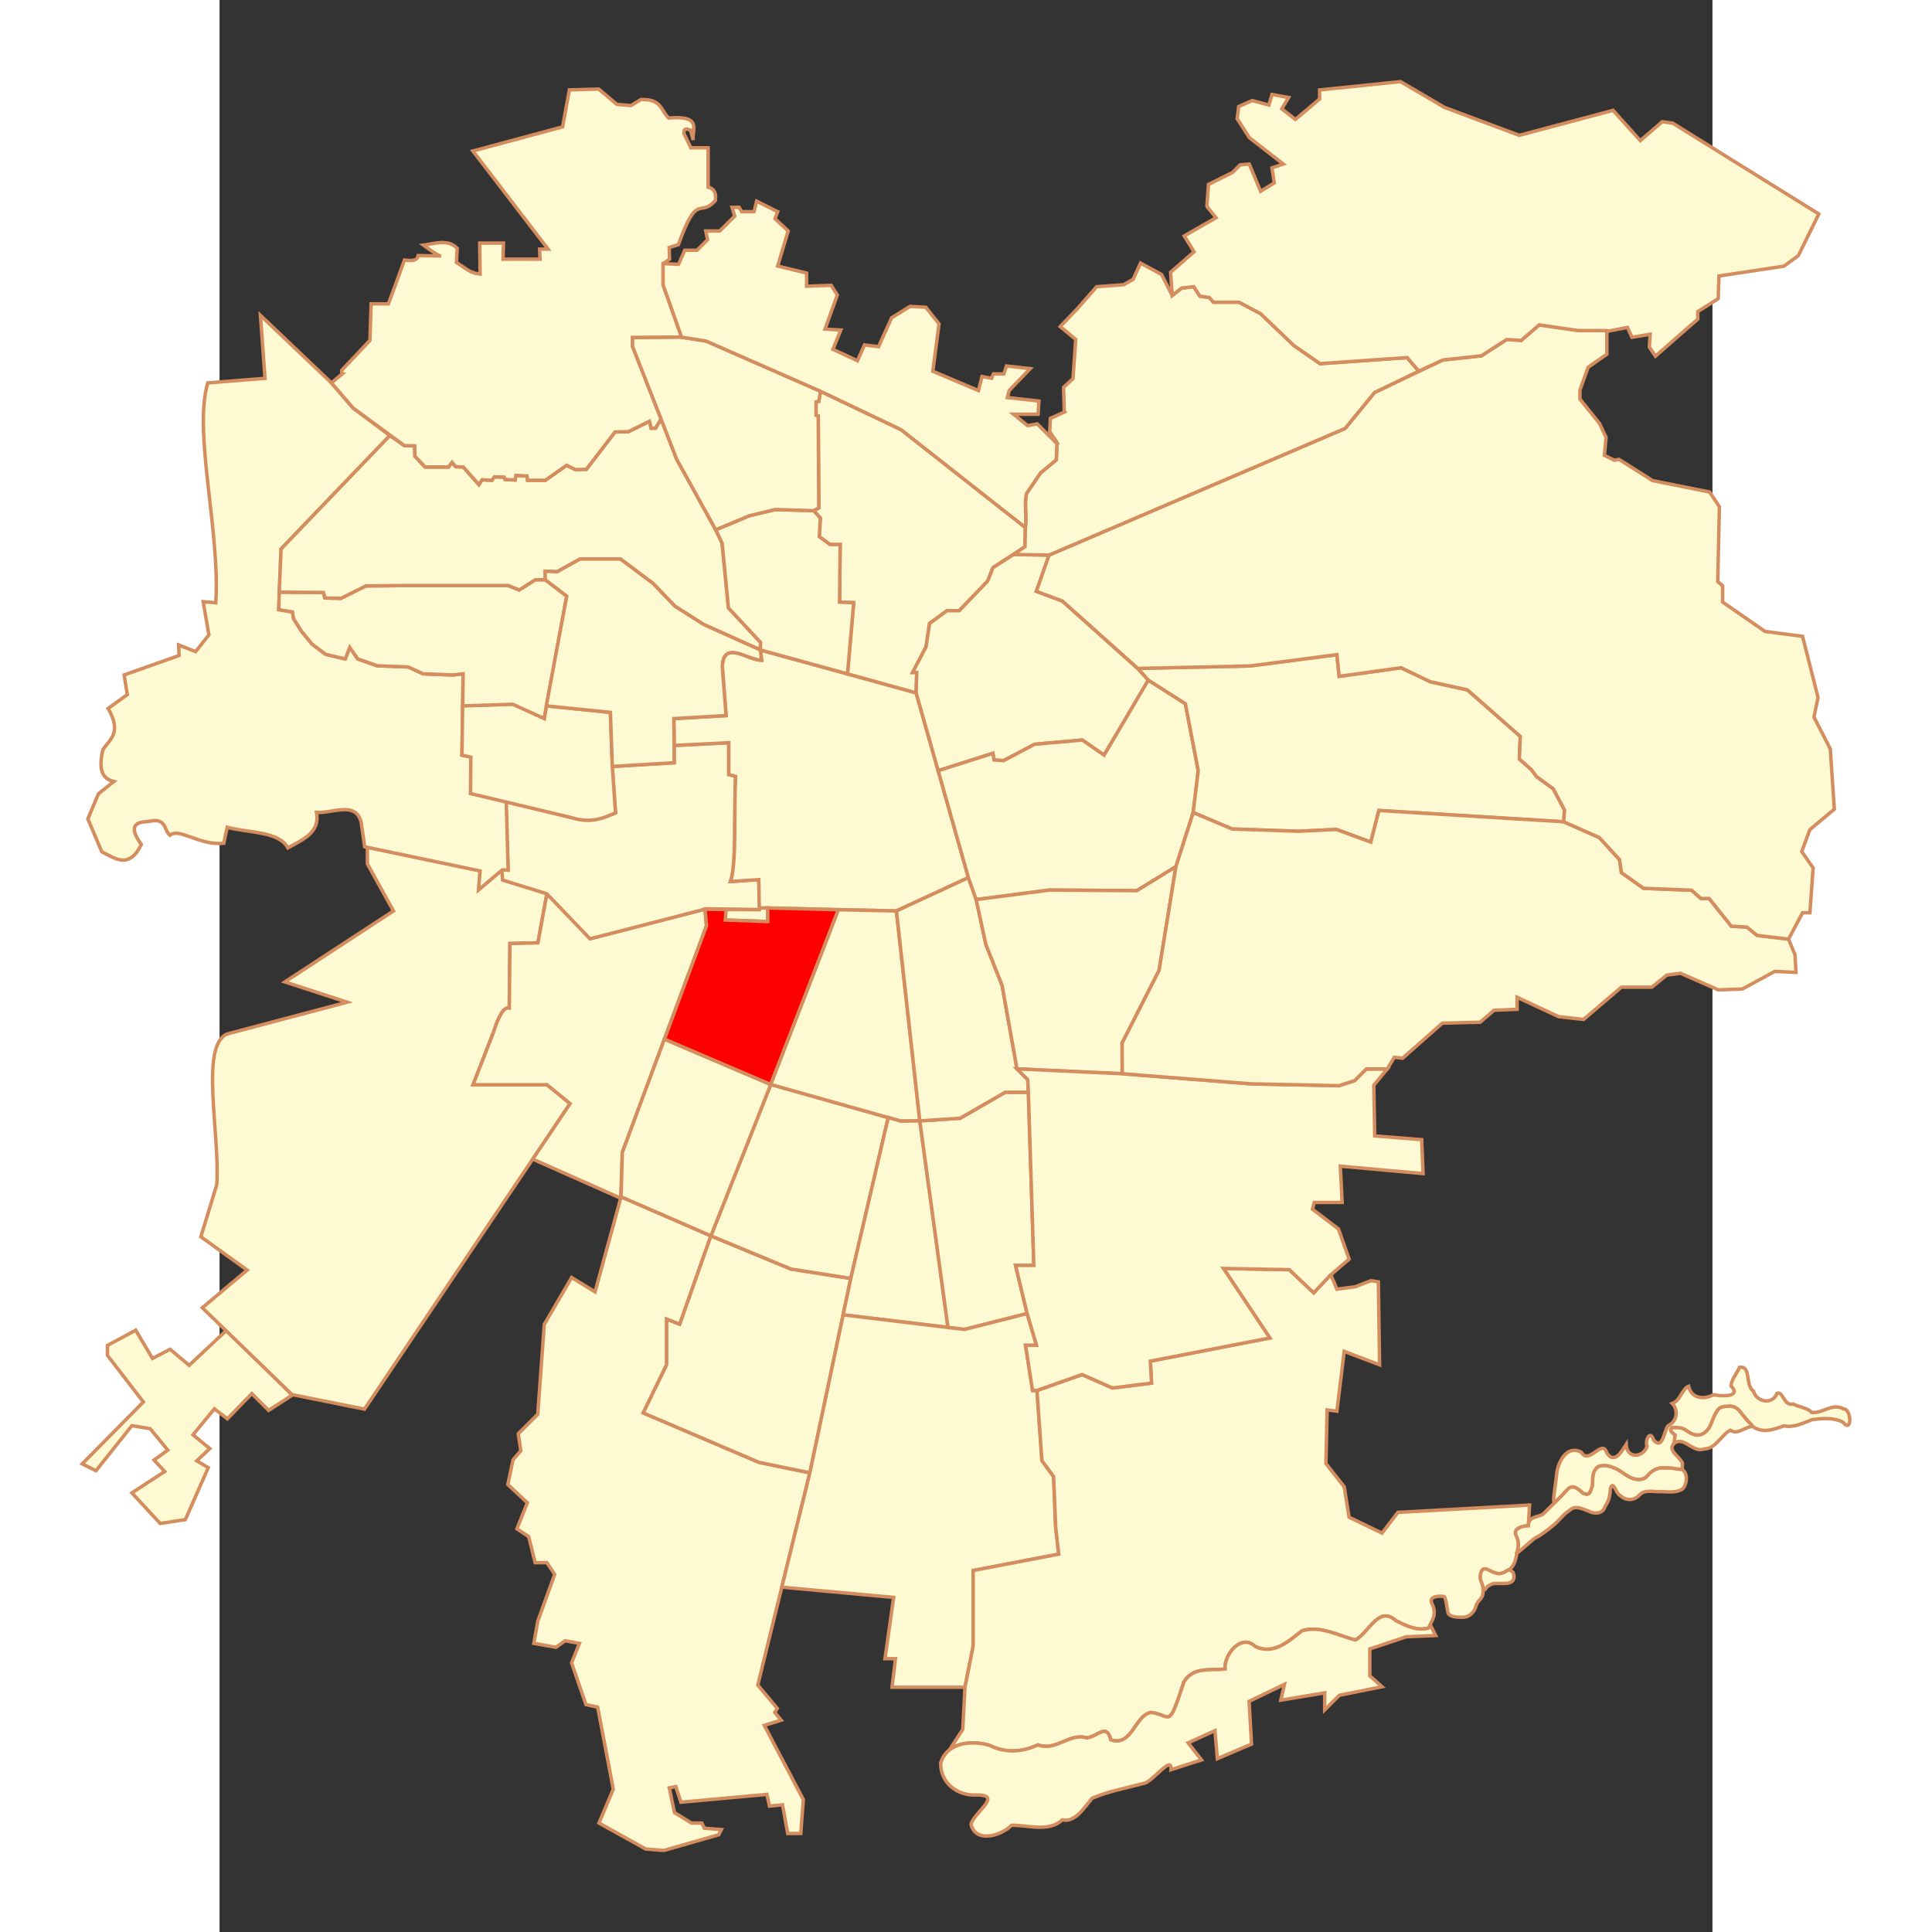
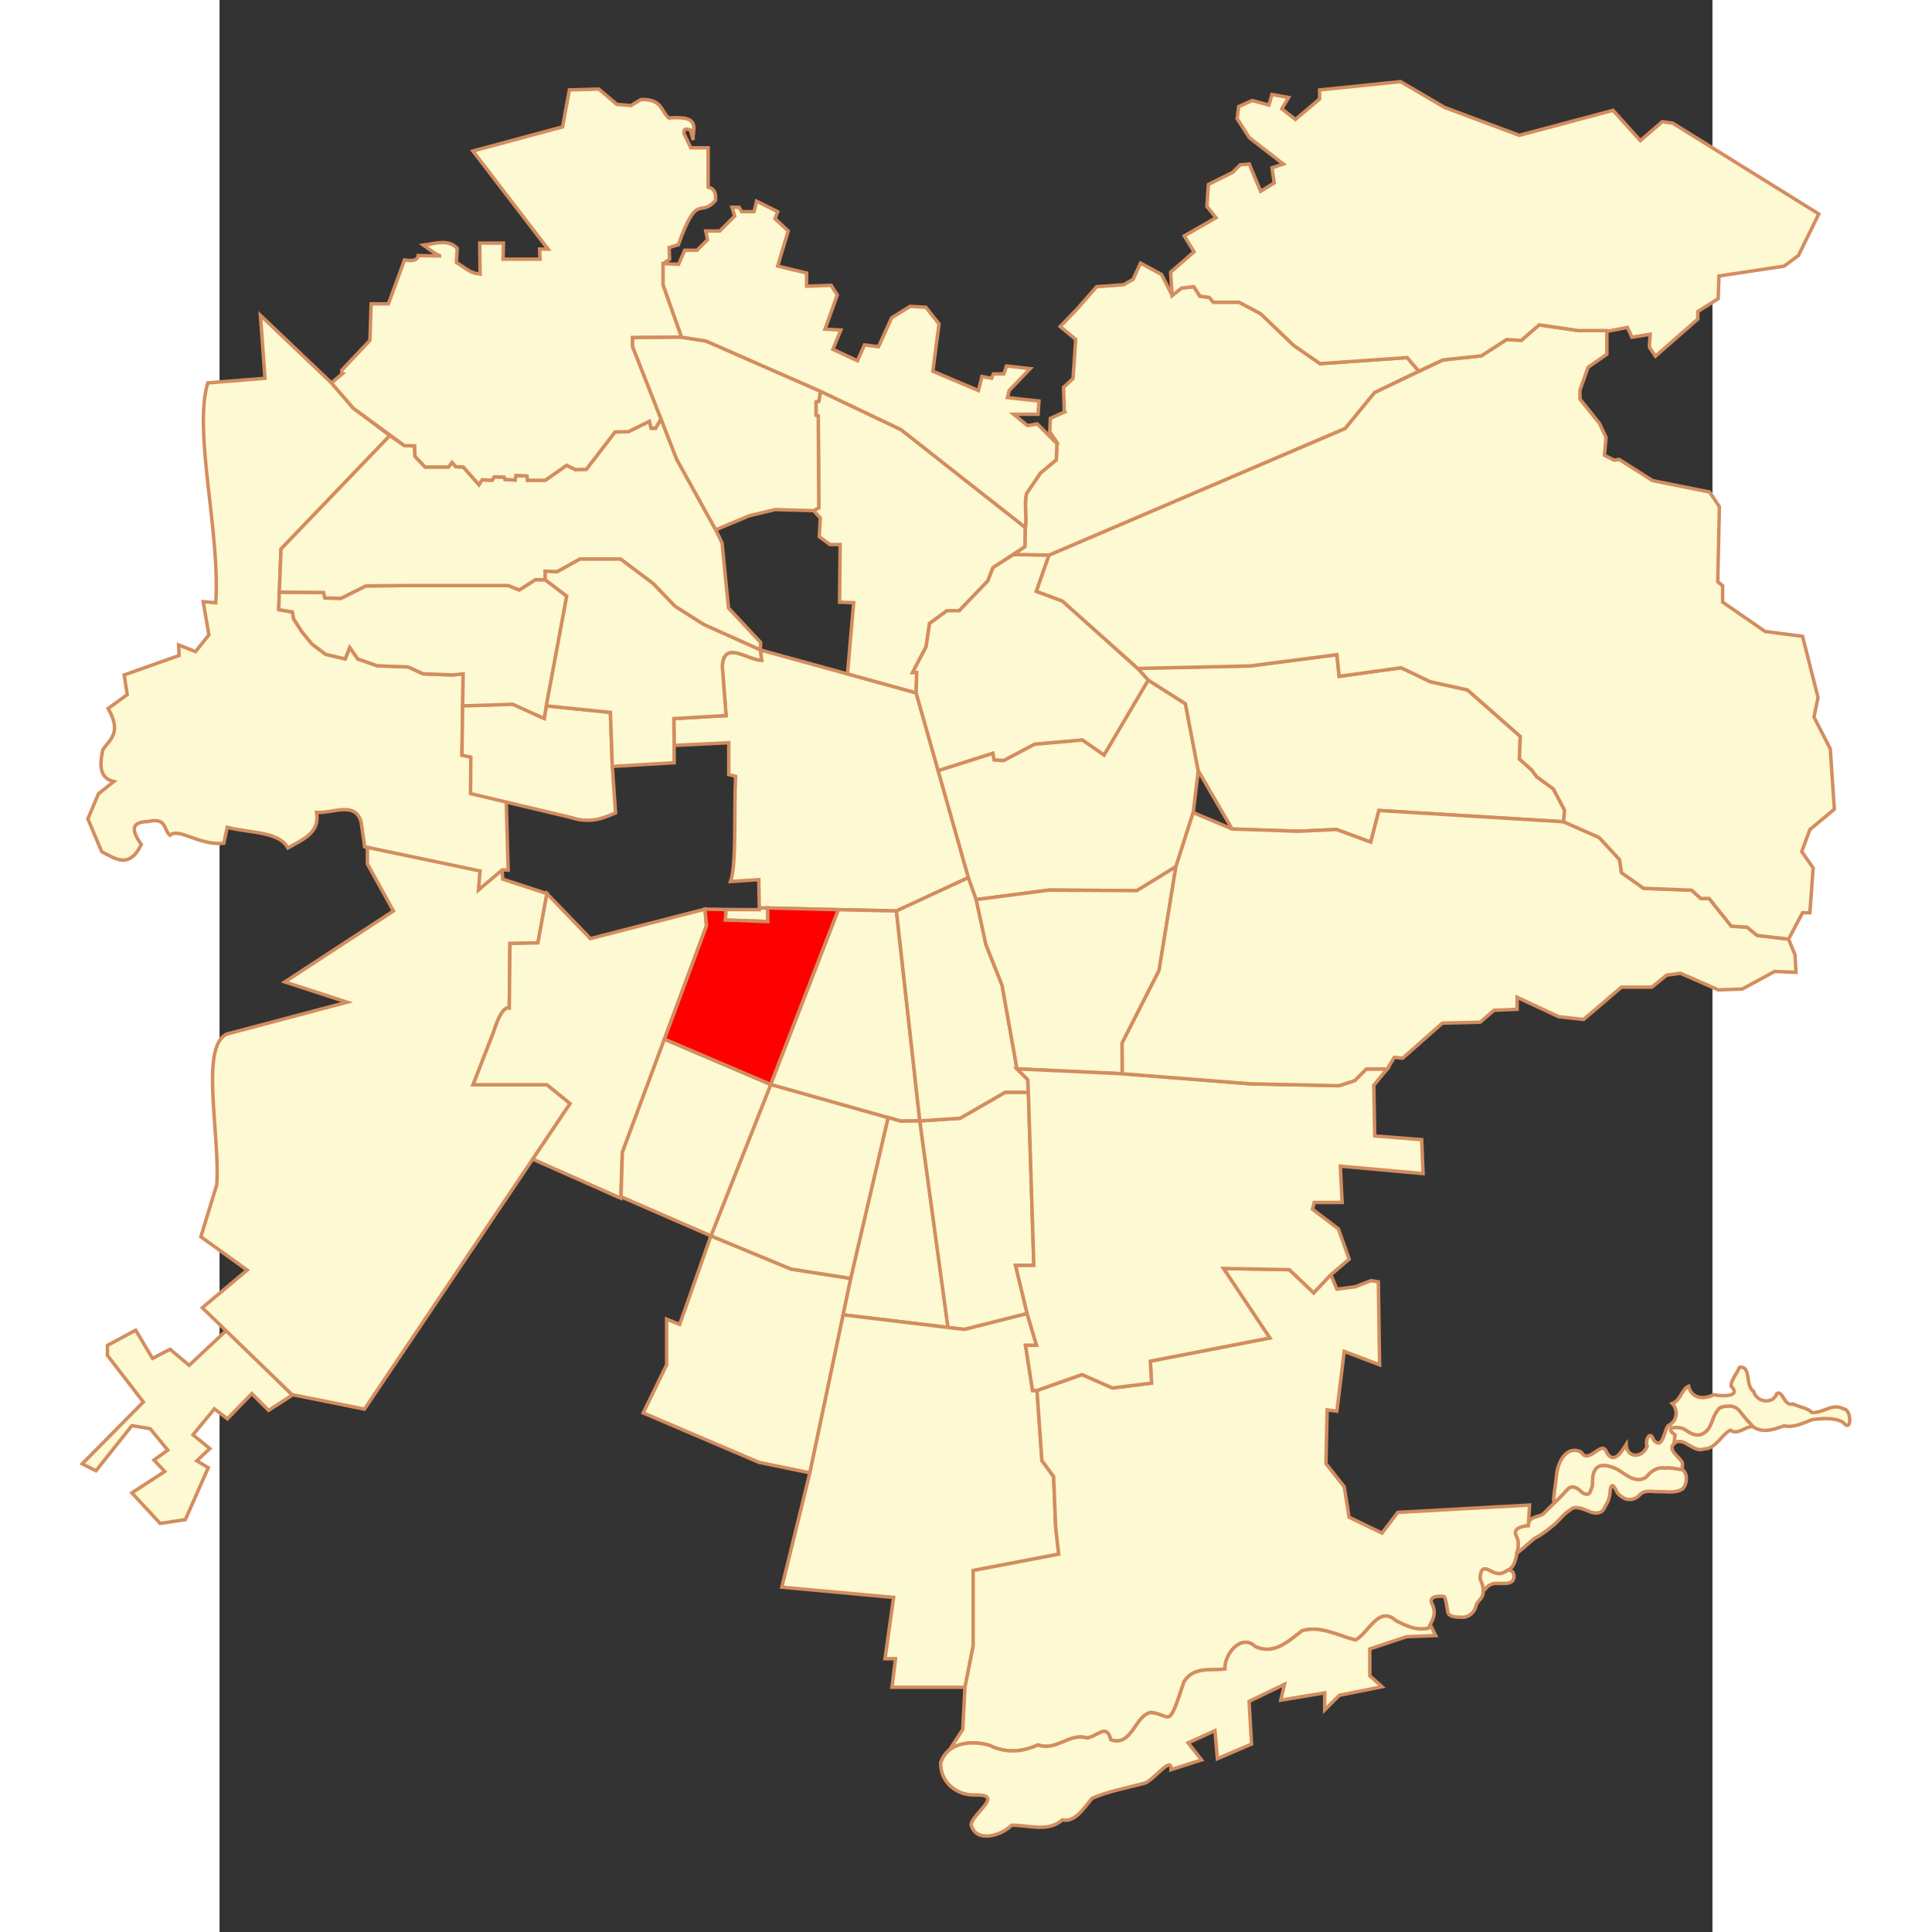
<svg xmlns="http://www.w3.org/2000/svg" xmlns:ns1="http://sodipodi.sourceforge.net/DTD/sodipodi-0.dtd" xmlns:ns2="http://www.inkscape.org/namespaces/inkscape" version="1.0" id="svg2" width="600" height="600" viewBox="0 0 612 792" overflow="visible" enable-background="new 0 0 612 792" xml:space="preserve" ns1:version="0.32" ns2:version="0.44.1" ns1:docname="Comuna de Pedro_Aguirre_Cerda.svg" ns1:docbase="C:\Documents and Settings\Administrador\Mis documentos\Mis imágenes\Mapas\Santiago">
  <rect x="0" y="0" width="612" height="792" fill="#333333" stroke="none" />
  <defs id="defs7548" />
  <ns1:namedview ns2:window-height="573" ns2:window-width="942" ns2:pageshadow="2" ns2:pageopacity="0.0" guidetolerance="10.0" gridtolerance="10.0" objecttolerance="10.0" borderopacity="1.0" bordercolor="#666666" pagecolor="#ffffff" id="base" width="600px" height="600px" ns2:zoom="0.65666667" ns2:cx="300" ns2:cy="300" ns2:window-x="74" ns2:window-y="116" ns2:current-layer="svg2" />
  <path style="fill:#fdf9d2;fill-opacity:1;stroke:#d38d5f;stroke-width:1.414;stroke-opacity:1" id="Padre_Hurtado" d="M 2.893,545.289 L 29.824,571.906 L 20.117,578.17 L 13.227,571.281 L 3.206,581.615 L -2.118,577.545 L -10.886,588.19 L -3.997,593.827 L -9.321,598.838 L -4.623,601.656 L -14.018,622.95 L -24.351,624.516 L -35.937,611.991 L -22.472,603.222 L -26.857,598.525 L -21.221,594.454 L -28.424,585.686 L -35.939,584.433 L -50.657,602.909 L -56.293,600.09 L -31.24,574.725 L -45.958,555.622 L -45.958,551.551 L -34.372,545.289 L -27.483,556.875 L -20.28,553.117 L -12.451,559.693 L 2.893,545.289 z " />
  <path style="fill:#fdf9d2;fill-opacity:1;stroke:#d38d5f;stroke-width:1.414;stroke-opacity:1" id="Maipú" d="M 29.732,571.71 L -7.072,536.094 L 11.329,520.659 L -7.666,507.005 L -1.137,485.634 C 0.248,465.055 -8.147,428.829 3.018,423.897 L 52.289,410.838 L 26.763,402.528 L 71.285,373.441 L 60.62,354.175 L 60.599,347.322 L 106.901,356.819 L 106.308,364.537 L 115.798,356.527 L 116.091,360.39 L 134.208,366.317 L 130.516,386.509 L 119.052,386.786 L 118.775,413.213 C 116.599,412.713 114.421,416.387 112.245,423.305 L 103.935,444.676 L 134.21,444.676 L 143.707,452.393 L 59.413,577.648 L 29.732,571.71 z " />
  <path style="fill:#fdf9d2;fill-opacity:1;stroke:#d38d5f;stroke-width:1.414;stroke-opacity:1" id="Cerrillos" d="M 134.21,366.317 L 130.518,386.509 L 119.053,386.786 L 118.776,413.213 C 116.6,412.713 114.422,416.387 112.246,423.305 L 103.936,444.676 L 134.211,444.676 L 143.709,452.393 L 128.411,475.184 L 164.456,491.194 L 165.115,472.433 L 199.622,379.518 L 198.998,372.697 L 152.015,384.769 L 134.21,366.317 z " />
-   <path style="fill:#fdf9d2;fill-opacity:1;stroke:#d38d5f;stroke-width:1.414;stroke-opacity:1" id="Estación_Central" d="M 117.297,328.367 L 118.297,356.686 L 115.687,356.5 L 116.06,360.79 L 134.15,366.385 L 151.868,384.849 L 199.611,372.54 L 221.618,372.913 L 221.058,360.605 L 209.496,361.35 C 211.977,354.182 210.863,332.629 211.547,318.269 L 208.749,317.523 L 208.749,304.468 L 186.37,305.588 L 186.37,312.675 L 160.998,314.206 L 162.303,333.228 C 151.513,337.736 148.786,335.918 144.595,335.241 L 117.297,328.367 z " />
  <path style="fill:#fdf9d2;fill-opacity:1;stroke:#d38d5f;stroke-width:1.414;stroke-opacity:1" id="Pudahuel" d="M 16.762,129.269 L 45.87,156.969 L 54.791,167.298 L 69.814,178.566 L 25.213,225.046 L 24.274,249.929 L 29.907,250.868 L 30.377,253.685 L 33.663,258.849 L 37.888,264.013 L 43.521,268.238 L 51.503,270.115 L 53.381,265.421 L 56.668,270.115 L 64.65,272.933 L 77.327,273.403 L 83.429,276.22 L 95.636,276.689 L 99.861,276.22 L 99.392,309.554 L 103.061,310.294 L 102.965,325.119 L 117.523,328.477 L 118.312,356.701 L 115.893,356.596 L 106.169,364.81 L 106.794,357.046 L 59.485,347.112 L 58.077,337.253 C 56.024,328.192 46.375,333.483 39.766,333.028 C 41.267,341.359 34.151,344.151 28.028,347.582 C 24.283,340.672 11.933,341.504 3.145,339.13 L 1.737,345.703 C -8.503,346.649 -16.603,339.133 -20.33,342.416 C -22.942,340.249 -21.622,334.937 -29.251,336.783 C -34.548,336.932 -37.446,338.72 -32.067,346.173 C -37.087,356.467 -42.725,351.94 -48.289,349.171 L -53.98,335.679 L -49.65,325.413 L -43.335,320.353 C -47.319,319.403 -50.008,316.686 -47.818,307.316 C -45.049,303.095 -39.888,300.522 -45.664,290.427 L -37.836,284.747 L -39.11,276.689 L -16.574,268.707 L -16.774,264.392 L -9.821,267.118 L -4.368,260.256 L -6.715,246.64 L -1.551,247.11 C 0.335,218.057 -10.846,177.163 -4.837,156.967 L 18.638,155.089 L 16.762,129.269 z " />
  <path style="fill:#fdf9d2;fill-opacity:1;stroke:#d38d5f;stroke-width:1.414;stroke-opacity:1" id="Lo_Prado" d="M 99.665,289.256 L 99.359,309.574 L 103.005,310.407 L 102.893,325.324 L 144.082,335.12 C 152.815,337.982 158.421,334.778 162.339,333.228 L 161.017,314.193 L 160.224,292.039 L 133.952,289.367 L 133.173,294.488 L 120.259,288.589 L 99.665,289.256 z " />
  <path style="fill:#fdf9d2;fill-opacity:1;stroke:#d38d5f;stroke-width:1.414;stroke-opacity:1" id="Cerro_Navia" d="M 24.274,249.929 L 24.483,242.734 L 42.601,242.884 L 43.199,245.129 L 49.788,245.279 L 59.97,240.187 L 75.992,240.039 L 118.367,240.039 L 122.86,241.836 L 129.447,237.643 L 133.49,237.643 L 142.325,244.381 L 133.04,294.542 L 120.199,288.718 L 99.68,289.378 L 99.86,276.221 L 95.635,276.69 L 83.428,276.221 L 77.325,273.404 L 64.649,272.935 L 56.667,270.117 L 53.379,265.422 L 51.502,270.117 L 43.52,268.239 L 37.886,264.014 L 33.662,258.85 L 30.375,253.686 L 29.906,250.87 L 24.274,249.929 z " />
  <path style="fill:#fdf9d2;fill-opacity:1;stroke:#d38d5f;stroke-width:1.414;stroke-opacity:1" id="Santiago" d="M 207.328,377.155 L 224.712,377.776 L 224.712,372.188 L 220.986,372.188 L 277.484,373.429 L 306.974,359.77 L 285.555,284.026 L 221.686,266.44 L 222.229,270.677 C 216.436,270.544 206.627,262.148 206.087,273.16 L 207.639,293.337 L 186.22,294.579 L 186.369,305.584 L 208.748,304.464 L 208.748,317.519 L 211.546,318.264 C 210.863,332.625 211.977,354.177 209.494,361.345 L 221.056,360.6 L 221.273,372.909 L 207.68,372.847" />
  <path style="fill:#fdf9d2;fill-opacity:1;stroke:#d38d5f;stroke-width:1.414;stroke-opacity:1" id="Renca" d="M 75.716,182.658 L 69.816,178.567 L 25.213,225.046 L 24.483,242.734 L 42.601,242.884 L 43.199,245.129 L 49.788,245.279 L 59.97,240.187 L 75.992,240.039 L 118.367,240.039 L 122.86,241.836 L 129.447,237.643 L 133.49,237.643 L 133.508,234.164 L 138.374,234.4 L 147.75,229.179 L 164.364,229.179 L 177.656,239.148 L 186.674,248.522 L 198.423,256 L 221.683,266.443 L 221.802,263.358 L 208.629,249.237 L 206.019,222.654 L 203.407,217.194 L 187.385,188.237 L 180.977,171.74 L 178.723,175.538 L 176.943,175.538 L 176.232,172.689 L 167.568,176.961 L 162.109,177.08 L 150.36,192.389 L 145.851,192.508 L 142.291,190.727 L 133.508,196.898 L 126.269,196.898 L 126.031,195.118 L 121.522,194.882 L 121.15,196.767 L 117.013,196.542 L 116.658,195.593 L 112.622,195.474 L 111.672,196.898 L 107.637,196.66 L 106.332,198.678 L 99.923,191.439 L 96.837,191.32 L 95.294,189.54 L 93.87,191.439 L 84.258,191.439 L 80.104,187.048 L 79.985,182.777 L 75.716,182.658 z " />
  <path style="fill:#fdf9d2;fill-opacity:1;stroke:#d38d5f;stroke-width:1.414;stroke-opacity:1" id="Quinta_Normal" d="M 222.229,270.678 L 221.686,266.442 L 198.426,255.998 L 186.677,248.521 L 177.659,239.146 L 164.367,229.178 L 147.753,229.178 L 138.377,234.398 L 133.511,234.162 L 133.493,237.642 L 142.327,244.38 L 133.952,289.365 L 160.224,292.038 L 161.017,314.192 L 186.369,312.671 L 186.369,305.584 L 186.22,294.579 L 207.639,293.337 L 206.087,273.16 C 206.628,262.149 216.437,270.545 222.229,270.678 z " />
  <path style="fill:#fdf9d2;fill-opacity:1;stroke:#d38d5f;stroke-width:1.414;stroke-opacity:1" id="Recoleta" d="M 285.557,284.028 L 257.417,276.239 L 259.962,247.076 L 254.176,246.844 L 254.408,223.235 L 250.241,223.235 L 245.844,219.994 L 246.306,212.356 L 243.529,209.347 L 245.658,208.2 L 245.429,170.459 L 244.514,170.23 L 244.514,164.741 L 245.658,164.512 L 246.344,160.395 L 279.372,176.128 L 330.34,216.251 L 330.2,224.093 L 317.076,232.684 L 314.928,238.172 L 303.234,250.342 L 298.224,250.342 L 291.065,255.592 L 289.633,265.138 L 284.144,275.638 L 285.815,275.638 L 285.557,284.028 z " />
-   <path style="fill:#fdf9d2;fill-opacity:1;stroke:#d38d5f;stroke-width:1.414;stroke-opacity:1" id="Independencia" d="M 217.143,211.431 L 203.41,217.193 L 206.022,222.652 L 208.632,249.235 L 221.804,263.357 L 221.686,266.442 L 257.416,276.239 L 259.961,247.076 L 254.175,246.844 L 254.407,223.235 L 250.24,223.235 L 245.842,219.994 L 246.304,212.356 L 243.527,209.347 L 227.788,208.884 L 217.143,211.431 z " />
  <path style="fill:#fdf9d2;fill-opacity:1;stroke:#d38d5f;stroke-width:1.414;stroke-opacity:1" id="Quilicura" d="M 50.11,153.403 L 45.871,156.97 L 54.792,167.299 L 75.716,182.658 L 79.988,182.777 L 80.107,187.048 L 84.261,191.439 L 93.873,191.439 L 95.297,189.54 L 96.84,191.32 L 99.926,191.439 L 106.334,198.678 L 107.64,196.66 L 111.675,196.898 L 112.625,195.474 L 116.661,195.593 L 117.016,196.542 L 121.153,196.767 L 121.525,194.882 L 126.034,195.118 L 126.272,196.898 L 133.511,196.898 L 142.293,190.727 L 145.854,192.508 L 150.363,192.389 L 162.112,177.08 L 167.571,176.961 L 176.235,172.689 L 176.946,175.538 L 178.726,175.538 L 180.98,171.74 L 169.305,142.029 L 169.305,138.399 L 189.417,138.235 L 181.834,116.803 L 181.834,108.065 L 184.472,106.252 L 184.307,101.471 L 188.099,100.317 C 196.042,78.126 196.825,89.602 203.267,82.183 C 203.609,79.419 203.024,77.318 200.299,76.742 L 200.299,68.83 L 200.299,60.586 L 193.209,60.586 L 190.407,54.816 C 190.15,52.333 191.583,52.808 193.044,53.332 L 194.198,57.454 C 193.478,53.395 198.294,47.155 184.142,48.386 C 180.897,45.546 181.497,40.508 172.766,40.803 L 168.644,43.276 L 162.874,42.781 L 155.455,36.516 L 143.42,36.845 L 140.618,52.013 L 103.854,61.905 L 134.683,102.13 L 131.222,102.13 L 131.386,106.252 L 116.218,106.252 L 116.384,99.657 L 106.657,99.657 L 106.822,112.352 L 104.679,112.022 C 102.691,110.934 104.95,112.961 97.096,107.571 L 97.425,101.801 C 93.753,97.898 88.494,99.818 83.576,100.482 C 86.436,102.516 89.647,104.992 90.83,104.933 L 81.433,104.767 C 81.259,106.314 79.941,107.223 75.828,106.581 L 69.233,124.55 L 62.143,124.55 L 61.648,139.553 L 50.108,151.752 L 50.108,153.403 L 50.11,153.403 z " />
  <path style="fill:#fdf9d2;fill-opacity:1;stroke:#d38d5f;stroke-width:1.414;stroke-opacity:1" id="Conchalí" d="M 243.529,209.347 L 245.658,208.2 L 245.429,170.459 L 244.514,170.23 L 244.514,164.741 L 245.658,164.512 L 246.344,160.395 L 199.454,139.809 L 189.417,138.235 L 169.305,138.399 L 169.305,142.026 L 180.98,171.738 L 187.388,188.235 L 203.41,217.191 L 217.143,211.43 L 227.79,208.883 L 243.529,209.347 z " />
-   <path style="fill:#fdf9d2;fill-opacity:1;stroke:#d38d5f;stroke-width:1.414;stroke-opacity:1" id="San_Bernardo" d="M 164.609,490.613 L 201.435,506.625 L 188.625,542.918 L 183.288,540.782 L 183.288,559.463 L 173.681,579.209 L 221.181,599.491 L 241.996,603.761 L 220.646,690.756 L 228.652,700.363 L 227.585,701.965 L 230.253,705.168 L 223.315,707.303 L 239.326,737.725 L 238.259,751.601 L 232.923,751.601 L 230.787,739.86 L 225.451,740.393 L 224.384,735.589 L 189.158,738.794 L 187.023,732.388 L 184.355,732.923 L 186.49,743.064 L 193.429,747.334 L 197.699,747.334 L 198.766,749.469 L 205.705,750.002 L 204.637,752.137 L 182.22,758.543 L 174.749,758.008 L 155.535,747.334 L 161.406,733.457 L 155.002,699.834 L 150.199,698.767 L 144.328,681.687 L 147.531,673.683 L 141.66,672.615 L 137.924,675.283 L 128.851,673.683 L 130.451,664.609 L 137.39,645.394 L 134.187,640.593 L 129.384,640.593 L 127.783,634.189 L 126.716,629.917 L 121.912,626.714 L 126.183,616.04 L 118.177,608.569 L 120.312,598.428 L 123.514,594.69 L 122.447,587.754 L 130.453,579.748 L 133.121,542.922 L 144.33,523.709 L 153.936,529.579 L 164.609,490.613 z " />
  <path style="fill:#fdf9d2;fill-opacity:1;stroke:#d38d5f;stroke-width:1.414;stroke-opacity:1" id="El_Bosque" d="M 201.436,506.625 L 234.242,520.23 L 258.774,524.073 L 241.999,603.761 L 221.184,599.491 L 173.684,579.209 L 183.29,559.463 L 183.29,540.782 L 188.628,542.918 L 201.436,506.625 z " />
  <path style="fill:#fdf9d2;fill-opacity:1;stroke:#d38d5f;stroke-width:1.414;stroke-opacity:1" id="La_Cisterna" d="M 258.774,524.072 L 234.242,520.229 L 201.436,506.624 L 225.966,444.561 L 274.123,458.124 L 258.774,524.072 z " />
  <path style="fill:#fdf9d2;fill-opacity:1;stroke:#d38d5f;stroke-width:1.414;stroke-opacity:1" id="Lo_Espejo" d="M 165.114,472.433 L 164.61,490.613 L 201.436,506.625 L 225.966,444.562 L 182.367,425.976 L 165.114,472.433 z " />
  <path style="fill:red;fill-opacity:1;stroke:#d38d5f;stroke-width:1.414;stroke-opacity:1" id="Pedro_Aguirre_Cerda" d="M 224.713,372.188 L 253.709,372.922 L 225.964,444.562 L 182.366,425.976 L 199.619,379.518 L 198.995,372.697 L 207.68,372.848 L 207.328,377.154 L 224.712,377.774 L 224.712,372.188 L 224.713,372.188 z " />
  <path style="fill:#fdf9d2;fill-opacity:1;stroke:#d38d5f;stroke-width:1.414;stroke-opacity:1" id="San_Miguel" d="M 225.964,444.562 L 253.709,372.922 L 277.456,373.429 L 287.062,459.491 L 279.271,459.593 L 225.964,444.562 z " />
  <path style="fill:#fdf9d2;fill-opacity:1;stroke:#d38d5f;stroke-width:1.414;stroke-opacity:1" id="San_Ramón" d="M 287.064,459.491 L 279.273,459.593 L 274.122,458.124 L 258.774,524.072 L 255.632,538.995 L 298.629,544.156 L 287.064,459.491 z " />
  <path style="fill:#fdf9d2;fill-opacity:1;stroke:#d38d5f;stroke-width:1.414;stroke-opacity:1" id="La_Granja" d="M 287.064,459.491 L 298.612,544.187 L 305.318,544.986 L 331.064,538.488 L 326.315,518.741 L 333.813,518.741 L 331.563,447.752 L 322.064,447.752 L 303.588,458.419 L 287.064,459.491 z " />
  <path style="fill:#fdf9d2;fill-opacity:1;stroke:#d38d5f;stroke-width:1.414;stroke-opacity:1" id="San_Joaquín" d="M 287.064,459.491 L 277.486,373.429 L 306.976,359.77 L 310.243,368.821 L 314.164,387.202 L 320.782,403.867 L 326.908,438.177 L 331.32,442.589 L 331.565,447.751 L 322.066,447.751 L 303.589,458.418 L 287.064,459.491 z " />
  <path style="fill:#fdf9d2;fill-opacity:1;stroke:#d38d5f;stroke-width:1.414;stroke-opacity:1" id="La_Pintana" d="M 331.066,538.488 L 305.32,544.986 L 255.647,539.005 L 242,603.758 L 230.502,650.639 L 276.34,654.845 L 272.794,679.963 L 277.108,679.963 L 275.67,691.658 L 305.58,691.658 L 308.935,674.787 L 308.935,643.823 L 344.022,637.113 L 342.776,626.28 L 341.914,605.285 L 337.12,598.768 L 335.107,570.008 L 333.286,570.008 L 330.409,551.508 L 334.916,551.508 L 331.066,538.488 z " />
  <path style="fill:#fdf9d2;fill-opacity:1;stroke:#d38d5f;stroke-width:1.414;stroke-opacity:1" id="Providencia" d="M 325.492,227.314 L 317.076,232.684 L 314.928,238.172 L 303.234,250.342 L 298.224,250.342 L 291.065,255.592 L 289.633,265.138 L 284.144,275.638 L 285.815,275.638 L 285.557,284.028 L 294.596,315.945 L 317.006,308.826 L 317.503,311.552 L 321.467,311.8 L 334.106,305.109 L 353.682,303.374 L 362.603,309.568 L 380.787,278.803 L 376.478,274.133 L 345.504,246.379 L 334.848,242.414 L 340.053,227.546 L 325.492,227.314 z " />
  <path style="fill:#fdf9d2;fill-opacity:1;stroke:#d38d5f;stroke-width:1.414;stroke-opacity:1" id="Ñuñoa" d="M 294.595,315.944 L 317.005,308.825 L 317.501,311.551 L 321.466,311.798 L 334.104,305.107 L 353.681,303.372 L 362.602,309.567 L 380.729,278.801 L 395.939,288.484 L 401.2,315.933 L 399.142,333.087 L 392.051,355.274 L 376.04,365.109 L 340.129,364.88 L 310.166,368.769 L 306.984,359.76 L 294.595,315.944 z " />
-   <path style="fill:#fdf9d2;fill-opacity:1;stroke:#d38d5f;stroke-width:1.414;stroke-opacity:1" id="La_Reina" d="M 380.727,278.804 L 395.938,288.487 L 401.199,315.935 L 399.14,333.09 L 415.087,339.843 L 442.306,340.769 L 457.86,340.028 L 471.932,345.213 L 475.265,332.251 L 550.999,336.881 L 551.369,332.066 L 546.741,323.363 L 539.889,318.363 L 537.853,315.586 L 532.853,311.142 L 533.225,301.885 L 511.56,282.813 L 496.377,279.48 L 484.341,273.739 L 458.974,277.257 L 458.048,268.369 L 422.496,272.997 L 376.389,273.923 L 380.727,278.804 z " />
+   <path style="fill:#fdf9d2;fill-opacity:1;stroke:#d38d5f;stroke-width:1.414;stroke-opacity:1" id="La_Reina" d="M 380.727,278.804 L 395.938,288.487 L 401.199,315.935 L 415.087,339.843 L 442.306,340.769 L 457.86,340.028 L 471.932,345.213 L 475.265,332.251 L 550.999,336.881 L 551.369,332.066 L 546.741,323.363 L 539.889,318.363 L 537.853,315.586 L 532.853,311.142 L 533.225,301.885 L 511.56,282.813 L 496.377,279.48 L 484.341,273.739 L 458.974,277.257 L 458.048,268.369 L 422.496,272.997 L 376.389,273.923 L 380.727,278.804 z " />
  <path style="fill:#fdf9d2;fill-opacity:1;stroke:#d38d5f;stroke-width:1.414;stroke-opacity:1" id="Macul" d="M 326.908,438.178 L 320.782,403.868 L 314.164,387.203 L 310.161,368.773 L 340.125,364.885 L 376.036,365.114 L 392.046,355.278 L 385.14,397.845 L 369.998,427.583 L 369.998,440.172 L 326.908,438.178 z " />
  <path style="fill:#fdf9d2;fill-opacity:1;stroke:#d38d5f;stroke-width:1.414;stroke-opacity:1" id="Puente_Alto" d="M 495.538,667.465 C 490.567,668.616 486.451,666.492 482.172,664.362 C 475.215,657.921 470.925,669.641 465.651,672.31 C 458.701,670.576 451.419,666.286 443.822,668.496 C 438.281,672.69 432.355,678.619 424.548,674.965 C 418.816,669.465 411.784,678.253 412.194,684.188 C 406.697,684.972 399.313,682.955 395.345,689.471 C 388.695,709.711 390.318,702.934 381.789,702.016 C 375.258,703.165 374.041,716.276 365.336,713.206 C 363.613,706.29 360.109,711.792 355.56,712.458 C 348.359,710.211 343.048,718.045 335.491,715.312 C 328.94,718.289 322.323,718.786 315.567,715.459 C 308.285,713.325 298.123,714.231 295.635,722.823 L 304.674,708.961 L 305.579,691.657 L 308.934,674.785 L 308.934,643.822 L 344.02,637.111 L 342.775,626.279 L 341.912,605.284 L 337.119,598.767 L 335.105,570.007 L 353.561,563.484 L 366.059,568.983 L 382.057,566.982 L 381.556,557.984 L 430.546,548.484 L 411.549,519.99 L 438.545,520.49 L 448.543,529.99 L 455.541,522.49 L 458.042,528.489 L 465.541,527.49 L 472.041,524.99 L 475.04,525.49 L 475.54,559.485 L 461.043,553.986 L 458.044,578.483 L 454.044,577.983 L 453.543,599.98 L 461.043,609.479 L 463.042,621.977 L 476.54,628.476 L 483.04,619.978 L 537.032,616.978 L 536.531,625.477 C 534.925,625.477 529.966,626.347 531.531,629.476 C 532.501,631.414 532.754,633.084 532.032,635.976 C 531.408,638.477 531.164,641.898 528.532,643.476 C 525.887,645.062 524.972,645.65 522.034,644.475 C 520.222,643.75 517.867,641.645 517.034,644.976 C 516.19,648.35 518.033,648.297 518.033,651.974 C 518.033,655.929 515.765,655.547 515.034,658.474 C 514.47,660.735 512.45,662.973 509.535,662.973 C 507.242,662.973 504.014,662.884 503.536,660.974 C 503.43,660.547 502.625,654.592 502.036,654.474 C 500.65,654.198 495.309,654.02 497.037,657.474 C 497.951,659.304 498.52,661.507 497.037,664.472 C 496.538,665.466 496.038,666.466 495.538,667.465 z " />
  <path style="fill:#fdf9d2;fill-opacity:1;stroke:#d38d5f;stroke-width:1.414;stroke-opacity:1" id="Pirque" d="M 390.054,725.457 C 390.557,718.907 382.131,731.038 378.623,731.12 C 371.633,733.037 364.327,734.293 357.675,737.189 C 354.119,741.525 350.577,747.195 345.531,746.026 C 339.68,751.286 331.527,748.083 324.667,748.253 C 320.519,752.502 310.052,755.734 308.069,747.953 C 308.954,743.142 321.616,735.649 310.158,735.823 C 302.369,736.279 295.457,730.691 295.635,722.823 C 298.123,714.231 308.283,713.325 315.567,715.459 C 322.323,718.787 328.94,718.291 335.491,715.312 C 343.048,718.046 348.359,710.213 355.56,712.458 C 360.109,711.792 363.613,706.292 365.336,713.206 C 374.039,716.276 375.258,703.165 381.789,702.016 C 390.318,702.934 388.695,709.711 395.345,689.471 C 399.313,682.955 406.697,684.97 412.194,684.188 C 411.784,678.253 418.817,669.465 424.548,674.965 C 432.355,678.619 438.281,672.69 443.822,668.496 C 451.418,666.286 458.7,670.577 465.651,672.31 C 470.924,669.641 475.215,657.921 482.172,664.362 C 486.451,666.492 490.568,668.618 495.538,667.465 L 496.538,666.466 L 498.537,670.466 L 486.54,670.966 L 471.543,675.965 L 471.543,686.963 L 476.542,691.462 L 459.045,694.962 L 453.045,700.961 L 453.045,693.962 L 435.048,696.962 L 436.549,690.462 L 422.051,697.461 L 423.051,714.958 L 409.054,720.958 L 408.054,709.459 L 397.056,714.458 L 402.555,721.457 L 390.054,725.457 z M 528.532,643.471 C 525.887,645.058 524.972,645.646 522.034,644.471 C 520.222,643.746 517.867,641.64 517.034,644.972 C 516.19,648.345 518.033,648.293 518.033,651.969 C 518.289,651.831 518.595,651.763 518.801,651.557 C 519.286,651.072 519.619,650.331 520.434,649.923 C 521.041,649.619 521.812,649.106 522.885,649.106 C 523.918,649.106 524.955,649.106 525.988,649.106 C 526.84,649.106 527.677,649.134 528.439,648.944 C 529.103,648.778 530.013,648.355 530.236,647.8 C 530.575,646.95 530.838,646.613 530.563,645.512 C 530.262,644.307 530.228,644.422 529.255,643.879 C 529.016,643.741 528.774,643.606 528.532,643.471 z M 532.032,635.972 C 529.863,639.081 537.744,631.375 539.462,630.395 C 542.065,629.128 544.339,627.264 546.566,625.453 C 549.1,623.539 550.86,620.605 553.652,619.01 C 555.737,616.924 558.872,618.638 561.168,619.441 C 563.552,620.75 567.103,620.694 567.964,617.557 C 569.526,615.441 570.085,612.881 570.141,610.309 C 571.281,606.325 572.501,612.526 574.221,613.102 C 576.593,615.248 579.677,615.236 581.962,613.009 C 584.177,610.356 587.825,611.682 590.777,611.469 C 593.78,611.503 597.028,612.126 599.721,610.387 C 601.608,608.553 602.078,604.026 599.578,602.363 C 597.201,602.277 594.929,601.449 592.508,601.799 C 589.708,601.217 586.924,602.955 585.198,605.078 C 583.597,606.954 580.565,606.684 578.567,605.731 C 576.083,604.632 574.113,602.566 571.493,601.64 C 569.403,600.786 566.215,600.034 564.469,601.793 C 562.271,604.231 563.127,606.906 562.686,609.403 C 561.757,611.463 561.865,613.437 558.842,612.03 C 557.187,610.432 554.769,608.252 552.645,610.472 C 549.42,614.03 545.913,617.337 542.517,620.729 C 540.048,622.195 536.667,621.508 536.531,625.471 C 534.925,625.471 529.966,626.341 531.531,629.47 C 532.501,631.41 532.754,633.08 532.032,635.972 z M 628.595,584.805 L 627.541,583.55 C 625.838,581.881 624.39,579.982 622.923,578.114 C 621.722,576.815 619.892,576.15 618.145,576.457 C 616.632,576.488 614.782,576.746 614.009,578.239 C 612.453,580.286 611.903,582.861 610.734,585.102 C 609.563,586.974 607.449,588.707 605.102,588.171 C 603.274,587.918 601.858,586.676 600.324,585.784 C 598.763,585.058 596.99,585.102 595.317,585.268 C 593.973,586.358 595.8,587.546 596.617,588.27 L 596.275,591.69 C 600.329,588.585 603.981,595.737 608.566,593.981 C 613.45,593.889 615.489,588.369 619.291,586.297 C 622.586,588.425 625.159,584.759 628.595,584.805 z " />
  <path style="fill:#fdf9d2;fill-opacity:1;stroke:#d38d5f;stroke-width:1.414;stroke-opacity:1" id="San_José_de_Maipo" d="M 596.275,591.691 L 596.617,588.271 C 595.8,587.547 593.973,586.359 595.317,585.269 C 596.99,585.104 598.765,585.061 600.324,585.785 C 601.858,586.677 603.274,587.919 605.102,588.172 C 607.449,588.708 609.563,586.976 610.734,585.104 C 611.903,582.861 612.455,580.288 614.009,578.24 C 614.782,576.747 616.63,576.491 618.145,576.459 C 619.892,576.152 621.722,576.816 622.923,578.116 C 624.39,579.982 625.838,581.883 627.541,583.551 L 628.595,584.807 C 632.655,587.7 637.081,586.01 641.289,584.523 C 645.427,585.37 649.191,583.348 652.927,581.935 C 657.065,581.47 661.717,580.992 665.514,583.025 C 669.287,587.888 669.086,577.521 665.711,577.567 C 661.312,574.97 657.179,579.456 652.674,579.038 C 651.29,577.201 647.786,576.956 645.049,575.544 C 641.241,576.555 640.959,570.019 638.449,571.192 C 636.707,576 629.922,574.821 628.826,570.26 C 625.311,568.181 628.051,559.769 623.089,560.516 C 622.033,563.061 619.75,565.486 619.611,568.167 C 624.229,572.859 615.32,572.405 612.497,571.743 C 608.482,573.822 603.492,573.443 602.219,568.274 C 599.515,569.288 598.891,574.237 595.521,575.329 C 597.79,577.67 598.056,582.356 593.735,584.521 C 592.207,586.491 591.6,594.647 587.869,590.311 C 586.409,585.855 584.236,590.589 585.217,592.865 C 583.509,597.752 576.88,598.016 576.625,592.13 C 575.102,594.511 571.751,600.684 568.665,595.519 C 566.838,589.579 561.371,600.738 558.229,595.303 C 552.188,592.189 548.582,599.441 548.124,604.414 C 547.668,609.39 545.94,617.358 547.644,615.663 C 549.347,613.967 551.032,612.251 552.643,610.472 C 554.767,608.252 557.185,610.432 558.841,612.03 C 561.864,613.436 561.755,611.463 562.684,609.403 C 563.125,606.906 562.27,604.231 564.467,601.793 C 566.212,600.034 569.402,600.786 571.492,601.64 C 574.112,602.565 576.082,604.631 578.566,605.731 C 580.564,606.684 583.597,606.954 585.196,605.078 C 586.923,602.955 589.705,601.217 592.506,601.799 C 594.927,601.451 597.199,602.278 599.576,602.363 L 599.722,599.887 C 598.971,597.318 593.264,594.648 596.275,591.691 z " />
  <path style="fill:#fdf9d2;fill-opacity:1;stroke:#d38d5f;stroke-width:1.414;stroke-opacity:1" id="La_Florida" d="M 326.908,438.178 L 331.32,442.59 L 331.565,447.752 L 333.814,518.741 L 326.316,518.741 L 331.066,538.488 L 334.914,551.505 L 330.408,551.505 L 333.284,570.005 L 335.105,570.005 L 353.561,563.483 L 366.059,568.981 L 382.057,566.981 L 381.556,557.982 L 430.546,548.483 L 411.549,519.988 L 438.545,520.489 L 448.543,529.988 L 455.25,522.849 L 463.065,516.178 L 458.68,503.787 L 448.027,495.685 L 448.767,492.922 L 460.204,492.922 L 459.442,478.053 L 493.374,481.103 L 492.802,467.186 L 473.55,465.662 L 473.168,444.883 L 478.695,438.211 L 470.118,438.211 L 465.353,442.977 L 458.871,445.074 L 422.844,444.311 L 370.089,440.165 L 326.908,438.178 z " />
  <path style="fill:#fdf9d2;fill-opacity:1;stroke:#d38d5f;stroke-width:1.414;stroke-opacity:1" id="Peñalolén" d="M 550.999,336.881 L 475.265,332.251 L 471.932,345.213 L 457.86,340.028 L 442.306,340.769 L 415.087,339.843 L 399.14,333.09 L 392.049,355.277 L 385.143,397.843 L 370.001,427.582 L 370.091,440.165 L 422.847,444.311 L 458.874,445.074 L 465.356,442.977 L 470.121,438.211 L 478.698,438.211 L 481.578,433.43 L 484.984,433.809 L 501.261,419.426 L 516.781,419.047 L 522.458,414.127 L 531.92,413.748 L 531.92,408.827 L 548.953,416.775 L 559.173,417.91 L 574.692,404.663 L 587.183,404.663 L 593.239,399.742 L 598.917,398.986 L 614.436,405.798 L 624.277,405.419 L 637.525,398.228 L 646.229,398.607 L 645.85,391.415 L 643.2,384.982 L 630.332,383.467 L 626.169,380.061 L 619.734,379.682 L 610.649,368.326 L 607.243,368.326 L 603.458,364.92 L 583.775,364.164 L 574.69,357.728 L 573.934,352.429 L 565.607,343.344 L 550.999,336.881 z " />
  <path style="fill:#fdf9d2;fill-opacity:1;stroke:#d38d5f;stroke-width:1.414;stroke-opacity:1" id="Las_Condes" d="M 643.2,384.983 L 630.332,383.469 L 626.169,380.062 L 619.734,379.683 L 610.649,368.328 L 607.243,368.328 L 603.458,364.921 L 583.775,364.165 L 574.69,357.73 L 573.934,352.43 L 565.607,343.345 L 550.998,336.878 L 551.368,332.063 L 546.74,323.36 L 539.888,318.36 L 537.852,315.583 L 532.852,311.139 L 533.224,301.882 L 511.559,282.81 L 496.375,279.477 L 484.34,273.737 L 458.973,277.255 L 458.047,268.366 L 422.495,272.994 L 376.433,274.025 L 345.502,246.376 L 334.847,242.411 L 340.051,227.543 L 461.416,175.623 L 473.451,160.916 L 501.528,147.546 L 517.237,145.875 L 527.599,139.189 L 533.615,139.524 L 540.97,133.173 L 557.014,135.513 L 568.713,135.513 L 568.713,145.206 L 561.024,150.553 L 557.681,159.913 L 557.681,163.589 L 565.704,173.617 L 568.378,179.3 L 567.709,186.654 L 571.721,188.659 L 573.727,188.325 L 587.43,197.015 L 610.829,201.696 L 614.84,207.712 L 614.171,238.465 L 616.176,240.136 L 616.176,246.821 L 633.559,258.854 L 648.934,260.859 L 655.284,285.928 L 653.613,293.949 L 660.3,306.986 L 661.971,331.721 L 651.943,340.078 L 648.6,349.103 L 653.281,355.788 L 651.944,374.173 L 648.936,374.173 L 643.2,384.983 z " />
  <path style="fill:#fdf9d2;fill-opacity:1;stroke:#d38d5f;stroke-width:1.414;stroke-opacity:1" id="Vitacura" d="M 330.78,202.346 C 329.844,206.877 330.937,211.707 330.34,216.251 L 330.2,224.093 L 325.492,227.314 L 340.05,227.547 L 461.415,175.628 L 473.449,160.921 L 491.605,152.144 L 486.852,146.584 L 451.146,149.076 L 440.352,141.603 L 426.789,128.594 L 417.931,123.889 L 407.413,123.889 L 405.753,121.951 L 401.879,121.397 L 399.388,117.521 L 394.405,118.076 L 390.531,121.12 L 386.163,112.519 L 377.553,107.85 L 374.509,114.493 L 370.634,116.707 L 359.563,117.537 L 351.536,126.671 L 344.616,133.867 L 350.981,139.126 L 349.874,155.18 L 346,158.777 L 346.277,168.466 L 346.515,168.818 L 340.583,171.513 L 340.314,176.904 L 343.28,181.487 L 343.011,188.496 L 336.54,193.888 L 330.78,202.346 z " />
  <path style="fill:#fdf9d2;fill-opacity:1;stroke:#d38d5f;stroke-width:1.414;stroke-opacity:1" id="Lo_Barnechea" d="M 390.529,121.121 L 394.403,118.077 L 399.386,117.523 L 401.878,121.399 L 405.752,121.953 L 407.412,123.89 L 417.929,123.89 L 426.788,128.596 L 440.351,141.604 L 451.145,149.077 L 486.851,146.586 L 491.603,152.146 L 501.527,147.552 L 517.236,145.88 L 527.598,139.195 L 533.614,139.53 L 540.968,133.178 L 557.013,135.519 L 568.712,135.519 L 569.089,135.779 L 577.152,134.228 L 579.011,138.259 L 586.453,137.019 L 586.142,142.29 L 588.624,146.012 L 605.986,130.818 L 605.986,127.718 L 614.358,122.446 L 614.668,113.144 L 641.333,109.112 L 647.223,104.772 L 655.595,87.717 L 595.754,50.511 L 591.415,49.891 L 582.423,57.642 L 571.26,45.24 L 532.814,55.472 L 502.118,44 L 484.133,33.457 L 450.957,36.868 L 450.957,40.588 L 441.035,48.959 L 435.454,44.618 L 438.245,39.967 L 431.424,38.727 L 430.184,43.068 L 423.363,41.209 L 417.782,43.689 L 417.163,48.649 L 422.125,56.401 L 436.076,67.253 L 431.426,68.804 L 432.356,75.004 L 426.775,78.415 L 422.125,67.253 L 418.403,67.563 L 415.303,70.663 L 405.38,75.625 L 404.761,84.617 L 408.482,89.267 L 395.46,96.709 L 399.491,103.22 L 389.879,111.591 L 390.529,121.121 z " />
  <path style="fill:#fdf9d2;fill-opacity:1;stroke:#d38d5f;stroke-width:1.414;stroke-opacity:1" id="Huechuraba" d="M 181.834,108.065 L 181.834,116.803 L 189.417,138.235 L 199.454,139.809 L 246.344,160.395 L 279.372,176.128 L 330.34,216.251 C 330.935,211.707 329.842,206.875 330.78,202.346 L 336.54,193.889 L 343.011,188.498 L 343.28,181.488 L 343.818,182.388 L 335.192,173.761 L 331.238,174.479 L 325.487,169.806 L 335.552,169.806 L 335.911,164.415 L 322.971,162.977 L 323.69,160.101 L 332.317,151.115 L 322.613,150.037 L 321.534,153.272 L 317.221,153.272 L 316.502,155.07 L 312.548,154.351 L 311.11,160.102 L 292.419,152.194 L 294.936,132.784 L 289.544,125.954 L 283.074,125.595 L 275.526,130.268 L 270.134,142.13 L 264.384,141.412 L 261.508,147.882 L 251.443,143.209 L 254.678,135.301 L 248.208,134.942 L 253.24,120.923 L 250.723,116.97 L 240.658,117.329 L 240.658,111.938 L 228.797,109.063 L 233.109,94.686 L 227.718,89.653 L 228.797,86.779 L 220.17,82.465 L 219.091,86.779 L 214.059,86.779 L 212.98,84.981 L 210.104,84.981 L 211.183,88.576 L 205.073,94.686 L 199.322,94.686 L 200.04,98.28 L 195.728,102.594 L 190.695,102.594 L 188.18,108.345 L 181.834,108.065 z " />
</svg>